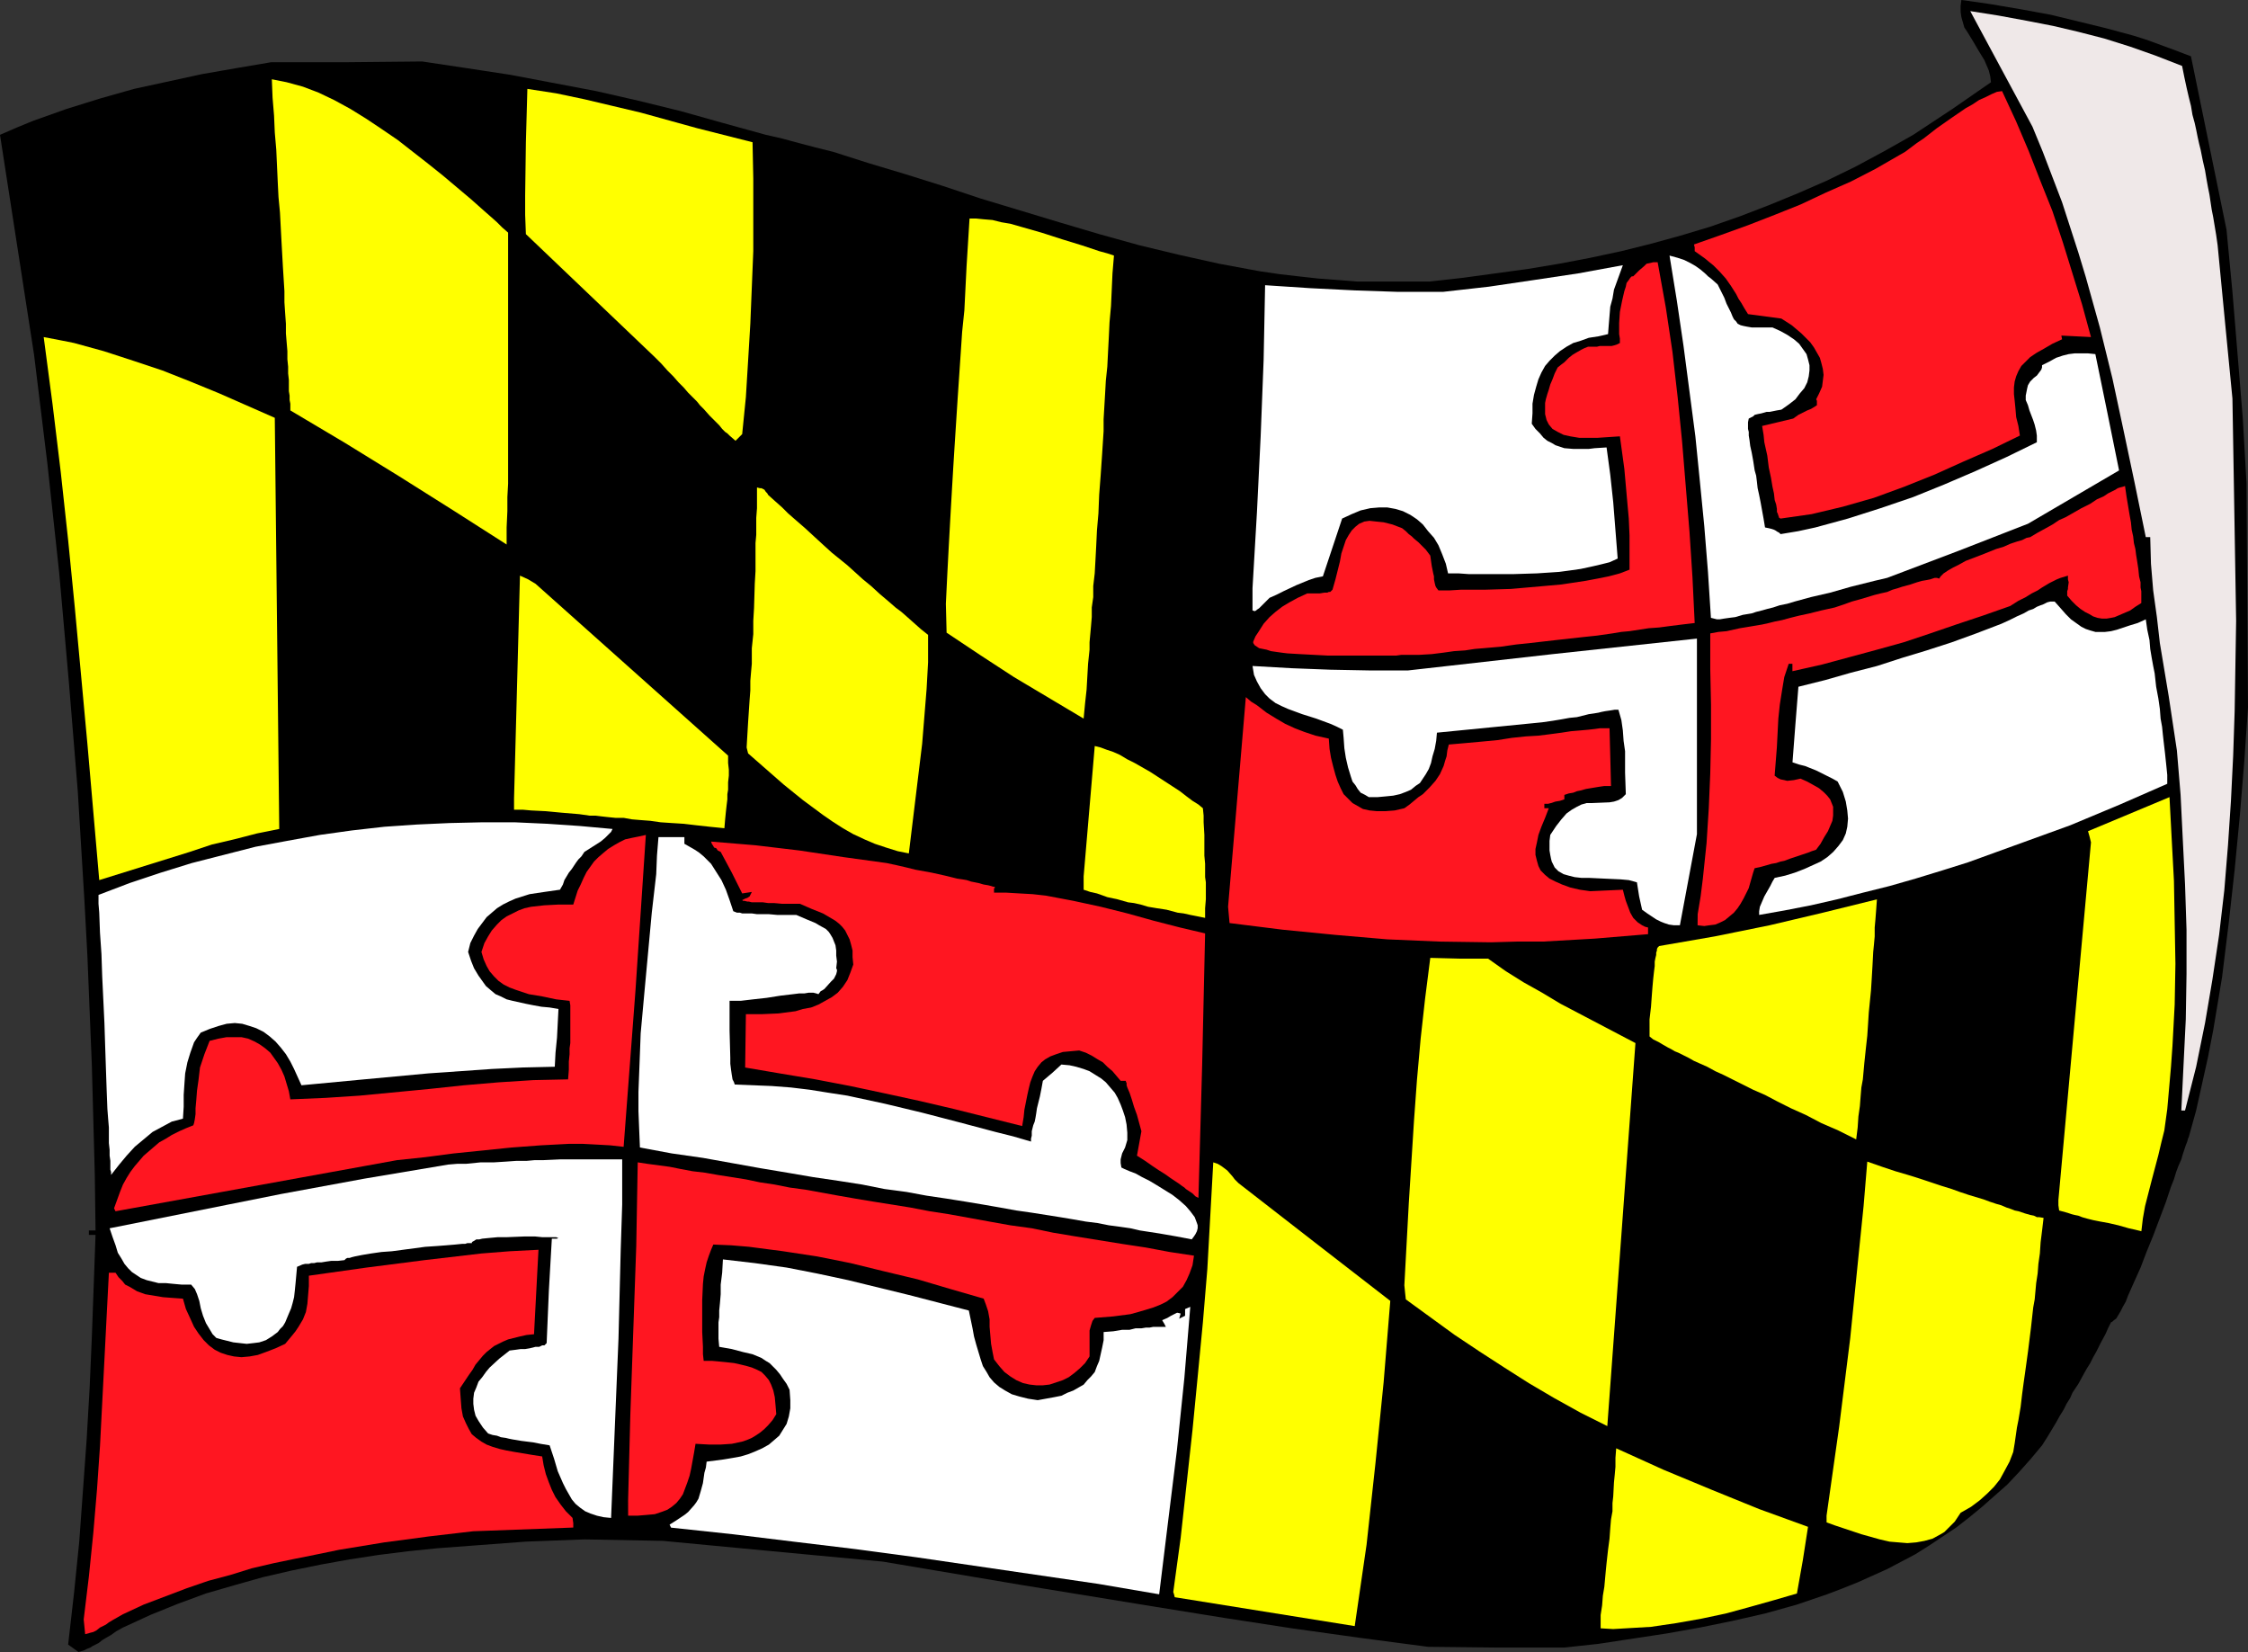
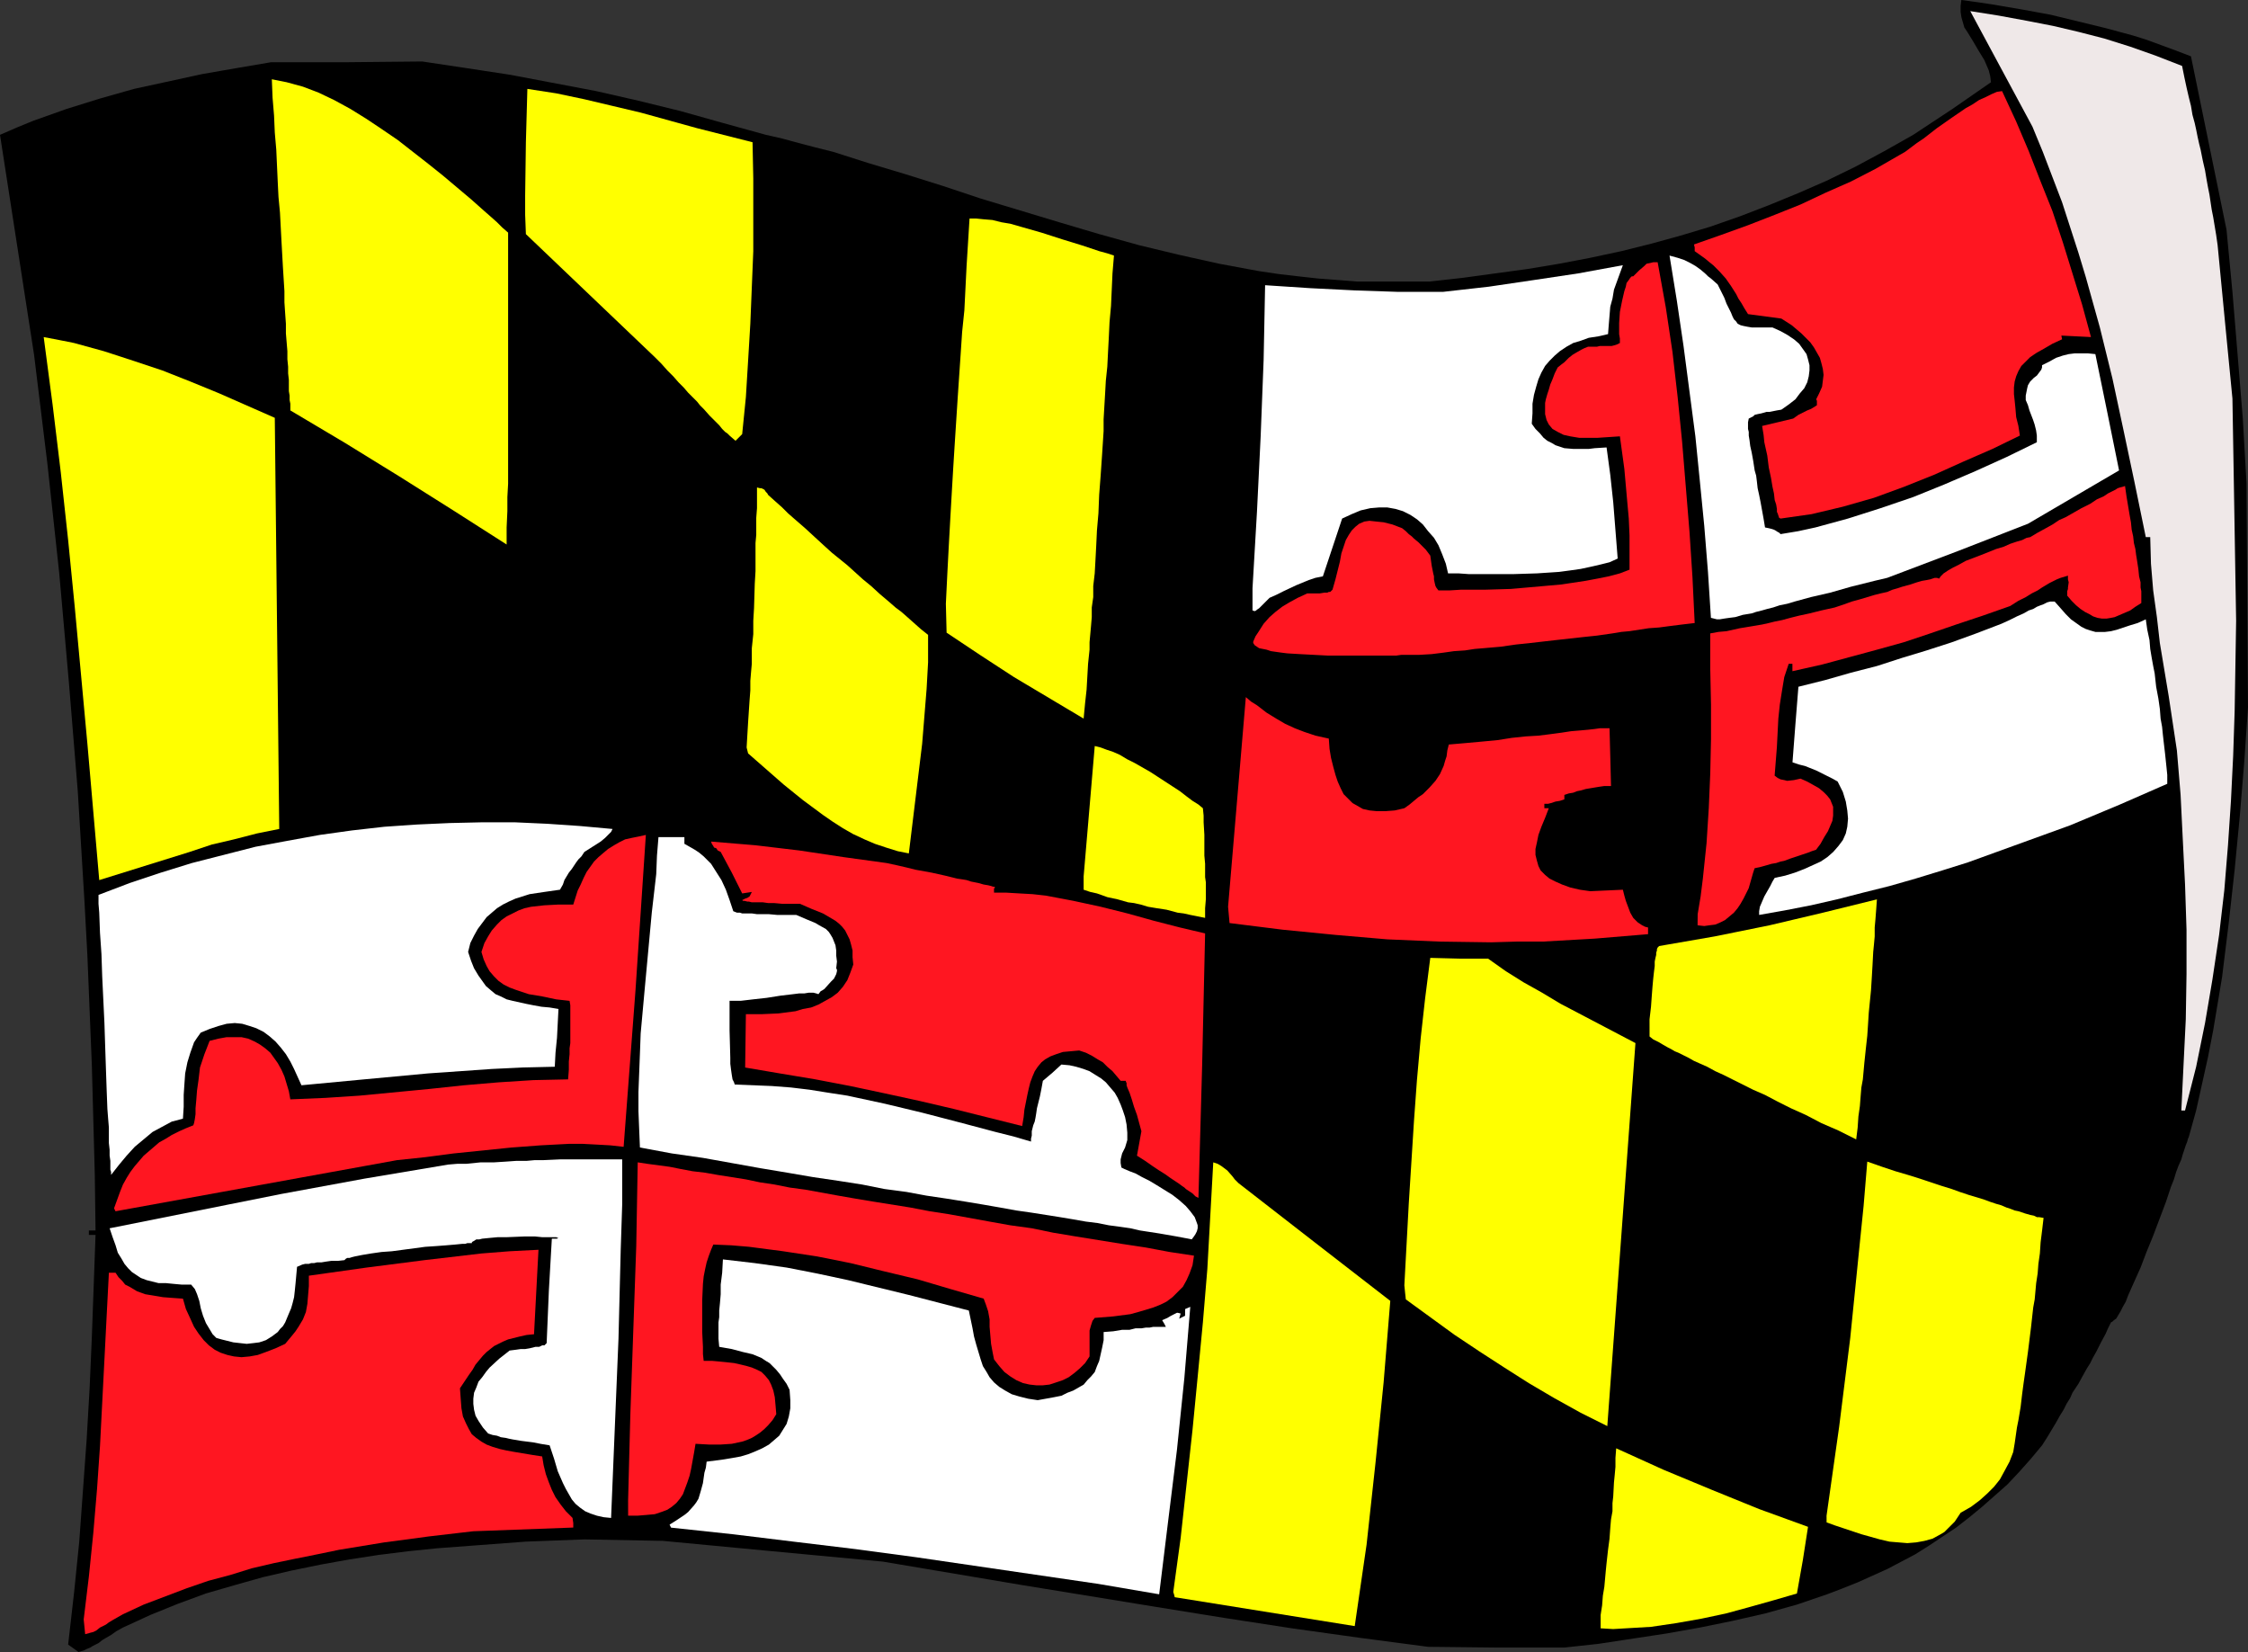
<svg xmlns="http://www.w3.org/2000/svg" xmlns:ns1="http://sodipodi.sourceforge.net/DTD/sodipodi-0.dtd" xmlns:ns2="http://www.inkscape.org/namespaces/inkscape" version="1.0" width="129.766mm" height="95.354mm" id="svg31" ns1:docname="Maryland 1.wmf">
  <rect width="100%" height="100%" fill="#333333" stroke="none" />
  <ns1:namedview id="namedview31" pagecolor="#ffffff" bordercolor="#000000" borderopacity="0.25" ns2:showpageshadow="2" ns2:pageopacity="0.0" ns2:pagecheckerboard="0" ns2:deskcolor="#d1d1d1" ns2:document-units="mm" />
  <defs id="defs1">
    <pattern id="WMFhbasepattern" patternUnits="userSpaceOnUse" width="6" height="6" x="0" y="0" />
  </defs>
  <path style="fill:#000000;fill-opacity:1;fill-rule:evenodd;stroke:none" d="m 0,29.413 3.717,-1.616 3.555,-1.454 7.272,-2.586 7.272,-2.263 7.434,-2.101 7.434,-1.616 7.434,-1.616 7.434,-1.293 7.595,-1.293 h 16.483 l 16.483,-0.162 9.696,1.454 9.534,1.454 9.373,1.778 9.373,1.778 9.211,2.101 9.211,2.263 9.211,2.586 9.373,2.586 3.555,0.808 3.555,0.97 3.717,0.97 3.878,0.97 7.595,2.424 8.08,2.424 8.242,2.586 8.242,2.747 8.565,2.586 8.565,2.586 8.726,2.586 8.726,2.424 8.726,2.101 8.726,1.939 8.726,1.616 4.363,0.646 4.202,0.485 4.363,0.485 4.202,0.323 4.202,0.323 h 4.202 5.818 5.818 l 7.272,-0.808 7.11,-0.97 7.11,-0.97 6.787,-1.131 6.787,-1.293 6.787,-1.454 6.464,-1.616 6.464,-1.778 6.464,-1.939 6.464,-2.263 6.302,-2.424 6.302,-2.586 6.302,-2.747 6.302,-3.071 6.302,-3.394 6.302,-3.555 8.565,-5.656 8.403,-5.818 -0.162,-1.293 -0.323,-1.293 -0.485,-1.131 -0.485,-1.131 -1.293,-2.101 -1.131,-1.939 -1.293,-2.101 -0.646,-0.97 -0.323,-1.131 -0.323,-1.131 -0.162,-1.131 V 1.293 L 427.916,0 l 3.555,0.485 3.232,0.485 6.626,1.131 6.141,1.131 5.979,1.455 5.979,1.455 5.979,1.616 3.07,0.97 3.07,1.131 3.07,1.131 3.394,1.293 3.878,18.909 3.878,18.909 1.293,13.575 1.131,13.737 1.131,13.899 0.808,14.06 0.323,48.968 -0.808,11.798 -0.97,11.798 -1.131,11.798 -1.293,11.636 -1.454,11.798 -0.97,5.818 -0.97,5.818 -1.131,5.818 -1.293,5.818 -1.293,5.818 -1.616,5.818 -0.162,0.323 -0.162,0.646 -0.323,0.808 -0.323,0.97 -0.323,0.97 -0.323,1.131 -0.646,1.454 -0.485,1.293 -0.485,1.616 -0.646,1.616 -1.131,3.394 -2.747,7.272 -1.454,3.555 -1.293,3.394 -1.454,3.232 -0.646,1.454 -0.646,1.454 -0.485,1.293 -0.646,1.131 -0.485,0.97 -0.485,0.808 -0.485,0.808 -0.485,0.323 -0.323,0.323 -0.323,0.162 -0.646,1.293 -0.485,1.131 -1.131,2.101 -0.97,1.939 -0.646,1.131 -0.646,1.293 -0.808,1.293 -0.808,1.454 -0.97,1.778 -1.293,1.939 -0.485,1.131 -0.808,1.293 -0.646,1.293 -0.808,1.293 -0.808,1.454 -0.97,1.616 -0.97,1.616 -1.131,1.778 -2.424,2.909 -2.586,2.909 -2.586,2.747 -2.747,2.424 -2.747,2.424 -2.747,2.263 -2.909,2.263 -2.909,1.939 -2.909,1.939 -3.07,1.939 -3.07,1.616 -3.07,1.616 -6.464,2.909 -3.232,1.293 -3.394,1.293 -6.626,2.263 -6.949,1.939 -7.11,1.616 -7.11,1.454 -7.272,1.293 -7.434,1.131 -7.434,1.131 -7.434,0.808 h -14.867 l -14.867,-0.162 -14.706,-1.939 -15.029,-2.101 -14.706,-2.263 -15.029,-2.424 -29.734,-4.848 -29.734,-5.01 -24.078,-2.263 -23.917,-2.263 -17.13,-0.323 -12.766,0.485 -12.928,0.97 -6.464,0.485 -6.302,0.646 -6.464,0.808 -6.302,0.97 -6.302,1.131 -6.302,1.293 -6.302,1.454 -6.302,1.778 -6.141,1.778 -6.141,2.263 -5.979,2.424 -5.979,2.747 -1.454,0.808 -1.131,0.808 -1.131,0.646 -0.808,0.485 -0.808,0.646 -0.646,0.323 -0.646,0.323 -0.485,0.323 -0.808,0.323 -0.646,0.323 -1.131,0.323 -2.262,-1.616 1.293,-11.313 1.131,-11.151 0.808,-11.151 0.808,-11.151 0.646,-11.151 0.485,-11.151 0.808,-22.302 h -1.454 v -0.97 h 1.454 l -0.162,-12.121 -0.323,-11.959 -0.323,-11.959 -0.485,-11.959 -0.485,-11.959 L 18.422,196.519 16.968,172.601 15.029,148.844 12.928,125.087 10.342,101.169 7.434,77.412 Z" id="path1" />
  <path style="fill:#ffff00;fill-opacity:1;fill-rule:evenodd;stroke:none" d="m 9.534,73.533 3.394,0.646 3.232,0.646 6.464,1.778 6.464,2.101 6.302,2.101 6.141,2.424 6.302,2.586 12.12,5.333 0.97,89.694 -4.848,0.97 -5.01,1.293 -4.848,1.131 -4.848,1.616 -9.858,3.071 -9.858,3.071 -2.586,-29.736 -2.747,-29.736 -1.454,-14.707 -1.616,-14.868 -1.778,-14.707 z" id="path2" />
  <path style="fill:#ff1621;fill-opacity:1;fill-rule:evenodd;stroke:none" d="m 18.261,353.282 1.131,-9.373 0.97,-9.535 0.808,-9.535 0.646,-9.373 0.97,-18.909 0.485,-9.535 0.485,-9.373 h 1.454 l 0.646,0.97 0.808,0.808 0.646,0.808 0.97,0.485 0.808,0.485 0.808,0.485 1.778,0.646 1.939,0.323 1.939,0.323 2.101,0.162 2.262,0.162 0.646,2.263 0.97,2.101 0.808,1.778 0.97,1.454 1.131,1.455 1.131,1.131 1.293,0.97 1.293,0.646 1.454,0.485 1.454,0.323 1.616,0.162 1.778,-0.162 1.778,-0.323 1.778,-0.646 2.101,-0.808 2.101,-0.97 0.808,-0.97 0.808,-0.97 0.646,-0.808 0.646,-0.97 0.97,-1.616 0.646,-1.616 0.323,-1.778 0.162,-1.939 0.162,-1.939 v -2.263 l 12.605,-1.778 12.605,-1.616 12.443,-1.454 6.141,-0.485 6.302,-0.323 -0.485,9.212 -0.485,9.212 -1.616,0.162 -1.454,0.323 -1.293,0.323 -1.293,0.323 -1.131,0.485 -0.97,0.485 -0.97,0.485 -0.808,0.646 -0.808,0.646 -0.808,0.808 -0.808,0.97 -0.808,0.97 -0.646,1.131 -0.808,1.131 -0.97,1.454 -0.97,1.454 0.162,2.263 0.162,2.101 0.323,1.778 0.646,1.454 0.646,1.293 0.646,1.131 0.97,0.808 1.131,0.808 1.131,0.646 1.293,0.485 1.616,0.485 1.454,0.323 1.778,0.323 1.939,0.323 1.939,0.323 2.101,0.323 0.323,1.939 0.485,1.939 0.646,1.778 0.646,1.616 0.808,1.616 1.131,1.616 1.131,1.454 1.454,1.454 0.162,1.131 v 0.97 l -21.816,0.808 -9.696,1.131 -9.696,1.293 -9.858,1.616 -4.686,0.97 -4.848,0.97 -4.686,0.97 -4.848,1.131 -4.686,1.454 -4.848,1.293 -4.686,1.616 -4.686,1.778 -4.686,1.778 -4.525,2.101 -1.131,0.646 -1.131,0.646 -0.808,0.485 -0.646,0.485 -0.646,0.323 -0.646,0.323 -0.808,0.646 -0.646,0.323 -0.646,0.162 -1.131,0.323 z" id="path3" />
  <path style="fill:#ffffff;fill-opacity:1;fill-rule:evenodd;stroke:none" d="m 21.493,195.226 6.787,-2.586 6.787,-2.263 6.787,-2.101 6.949,-1.778 6.949,-1.778 6.949,-1.293 7.11,-1.293 6.949,-0.97 7.11,-0.808 7.11,-0.485 7.11,-0.323 7.11,-0.162 h 7.11 l 7.11,0.323 7.11,0.485 7.11,0.646 -0.323,0.646 -0.646,0.646 -0.646,0.646 -0.97,0.808 -1.778,1.131 -1.778,1.131 -0.646,0.97 -0.646,0.646 -0.485,0.646 -0.323,0.485 -0.646,0.97 -0.646,0.808 -0.97,1.616 -0.323,0.97 -0.646,1.131 -3.394,0.485 -3.232,0.485 -3.07,0.97 -1.454,0.646 -1.293,0.646 -1.293,0.808 -1.131,0.97 -1.131,0.97 -0.97,1.293 -0.97,1.293 -0.808,1.454 -0.808,1.616 -0.485,1.939 0.646,1.939 0.646,1.616 0.97,1.616 0.808,1.131 0.808,1.131 1.131,0.97 0.97,0.808 1.131,0.485 1.293,0.646 1.293,0.323 1.454,0.323 1.454,0.323 1.616,0.323 1.778,0.323 1.778,0.162 1.939,0.323 -0.323,6.303 -0.323,3.232 -0.162,3.071 -6.949,0.162 -6.787,0.323 -6.949,0.485 -6.949,0.485 -13.898,1.293 -13.736,1.293 -0.808,-1.778 -0.808,-1.778 -0.808,-1.616 -0.97,-1.616 -1.131,-1.454 -1.131,-1.293 -1.293,-1.131 -1.293,-0.97 -1.616,-0.808 -1.454,-0.485 -1.616,-0.485 -1.616,-0.162 -1.778,0.162 -1.778,0.485 -1.939,0.646 -1.939,0.808 -0.808,1.131 -0.646,0.97 -0.808,2.263 -0.646,2.101 -0.485,2.424 -0.162,2.263 -0.162,2.424 v 2.586 l -0.162,2.586 -1.131,0.323 -1.293,0.323 -2.101,1.131 -2.101,1.131 -1.939,1.616 -1.939,1.616 -1.778,1.939 -1.616,1.939 -1.778,2.263 v -0.162 -0.485 l -0.162,-0.485 v -0.808 -1.131 l -0.162,-1.131 v -1.293 l -0.162,-1.454 v -1.616 -1.778 l -0.162,-1.939 -0.162,-2.101 -0.162,-4.202 -0.162,-4.687 -0.162,-4.848 -0.162,-5.01 -0.485,-10.182 -0.162,-4.848 -0.323,-4.687 -0.162,-4.364 -0.162,-1.939 z" id="path4" />
  <path style="fill:#ffffff;fill-opacity:1;fill-rule:evenodd;stroke:none" d="m 23.917,267.951 18.584,-3.717 18.584,-3.717 18.422,-3.394 18.261,-3.071 1.939,-0.162 h 1.939 l 1.616,-0.162 1.616,-0.162 h 2.909 l 2.586,-0.162 2.262,-0.162 h 2.262 l 1.778,-0.162 h 1.939 l 3.555,-0.162 h 8.08 2.586 2.909 v 9.858 l -0.323,9.858 -0.485,19.393 -0.808,19.555 -0.808,19.555 -1.616,-0.162 -1.454,-0.323 -1.454,-0.485 -1.131,-0.485 -1.131,-0.808 -0.97,-0.808 -0.808,-0.97 -0.646,-1.131 -0.646,-1.131 -0.646,-1.293 -1.131,-2.586 -0.808,-2.747 -0.97,-2.909 -1.939,-0.323 -1.616,-0.323 -1.293,-0.162 -1.293,-0.162 -0.97,-0.162 -0.97,-0.162 -0.808,-0.162 -0.646,-0.162 -1.131,-0.162 -0.808,-0.323 -0.97,-0.162 -0.97,-0.323 -1.131,-1.293 -0.97,-1.454 -0.646,-1.131 -0.323,-1.293 -0.162,-1.293 v -1.131 l 0.162,-1.293 0.485,-1.131 0.485,-1.293 0.808,-0.97 0.808,-1.131 0.808,-0.97 2.101,-1.939 2.262,-1.778 1.293,-0.162 1.131,-0.162 h 0.97 l 0.97,-0.162 0.646,-0.162 0.646,-0.162 h 0.808 l 0.646,-0.323 h 0.485 l 0.485,-0.485 0.485,-11.474 0.646,-11.313 h 1.131 l 0.323,-0.162 v 0 0 h -0.162 l -0.323,-0.162 h -0.323 -0.485 -0.646 -1.616 l -1.616,-0.162 h -2.101 l -4.04,0.162 h -1.939 l -1.778,0.162 -1.616,0.162 -0.646,0.162 h -0.646 l -0.485,0.323 -0.323,0.162 -0.162,0.162 v 0.162 h -0.97 l -0.485,0.162 h -0.646 l -1.616,0.162 -1.939,0.162 -2.101,0.162 -2.424,0.162 -4.848,0.646 -2.424,0.323 -2.262,0.162 -2.262,0.323 -1.939,0.323 -1.616,0.323 -0.646,0.162 -0.485,0.162 h -0.485 l -0.323,0.162 -0.162,0.162 -0.162,0.162 -1.454,0.162 h -1.454 l -1.131,0.162 -0.97,0.162 h -0.97 l -0.646,0.162 h -0.646 l -0.485,0.162 h -0.808 l -0.646,0.162 -1.131,0.485 -0.162,1.778 -0.162,1.778 -0.162,1.616 -0.162,1.454 -0.323,1.293 -0.323,1.131 -0.485,1.131 -0.808,1.939 -0.485,0.808 -0.646,0.646 -0.485,0.646 -1.293,0.97 -1.293,0.808 -1.454,0.485 -1.293,0.162 -1.454,0.162 -1.454,-0.162 -1.454,-0.162 -1.293,-0.323 -1.293,-0.323 -1.131,-0.323 -0.808,-0.808 -0.485,-0.808 -0.97,-1.616 -0.646,-1.616 -0.485,-1.616 -0.323,-1.616 -0.485,-1.454 -0.485,-1.131 -0.808,-0.97 h -2.101 l -1.778,-0.162 -1.616,-0.162 h -1.616 l -1.293,-0.323 -1.293,-0.323 -1.293,-0.485 -0.97,-0.646 -0.97,-0.646 -0.808,-0.808 -0.808,-0.97 -0.646,-1.131 -0.808,-1.293 -0.485,-1.616 -0.646,-1.778 z" id="path5" />
  <path style="fill:#ff1621;fill-opacity:1;fill-rule:evenodd;stroke:none" d="m 24.886,263.588 0.646,-1.778 0.646,-1.778 0.646,-1.616 0.808,-1.454 0.808,-1.293 0.97,-1.293 0.97,-1.131 0.97,-1.131 1.131,-0.97 1.131,-0.97 1.131,-0.97 1.454,-0.808 1.293,-0.808 1.616,-0.808 1.454,-0.646 1.616,-0.646 0.162,-0.485 0.162,-0.808 0.162,-1.131 v -1.293 l 0.162,-1.778 0.162,-2.101 0.323,-2.263 0.323,-2.747 0.97,-2.909 1.131,-2.909 1.939,-0.485 1.778,-0.323 h 1.616 1.616 l 1.454,0.323 1.454,0.646 1.131,0.646 1.131,0.808 1.131,0.97 0.808,1.131 0.808,1.131 0.808,1.454 0.646,1.454 0.485,1.616 0.485,1.616 0.323,1.778 7.595,-0.323 7.434,-0.485 15.19,-1.454 7.595,-0.808 7.595,-0.646 7.595,-0.485 7.595,-0.162 0.162,-2.101 v -1.778 l 0.162,-1.616 v -1.293 l 0.162,-1.131 v -1.131 -4.687 -1.454 -0.97 l -0.162,-0.97 -2.909,-0.323 -3.07,-0.646 -2.909,-0.485 -1.454,-0.485 -1.454,-0.485 -1.293,-0.485 -1.293,-0.646 -1.131,-0.808 -0.97,-0.97 -0.97,-1.131 -0.646,-1.131 -0.646,-1.454 -0.485,-1.616 0.646,-1.939 0.808,-1.454 0.808,-1.293 1.131,-1.293 0.97,-0.97 1.131,-0.808 1.293,-0.646 1.293,-0.646 1.293,-0.485 1.454,-0.323 1.454,-0.162 1.454,-0.162 3.07,-0.162 h 3.232 l 0.97,-3.071 0.646,-1.293 0.646,-1.454 0.646,-1.293 0.808,-1.131 0.808,-1.131 0.97,-0.97 1.131,-0.97 0.97,-0.808 1.293,-0.808 1.131,-0.646 1.293,-0.646 1.454,-0.323 1.616,-0.323 1.454,-0.323 -2.262,33.938 -2.586,34.1 -2.909,-0.323 -2.909,-0.162 -3.07,-0.162 h -3.07 l -6.141,0.323 -6.464,0.485 -6.302,0.646 -6.302,0.646 -6.141,0.808 -6.141,0.646 -61.408,11.151 -0.162,-0.323 z" id="path6" />
  <path style="fill:#ffff00;fill-opacity:1;fill-rule:evenodd;stroke:none" d="m 59.307,17.292 1.616,0.323 1.616,0.323 3.555,0.97 3.394,1.293 3.394,1.616 3.555,1.939 3.394,2.101 3.394,2.263 3.555,2.424 6.626,5.172 3.232,2.586 3.07,2.586 3.07,2.586 2.909,2.586 1.293,1.131 1.454,1.293 1.131,1.131 1.293,1.131 v 43.15 3.071 2.909 5.656 l -0.162,2.909 v 3.071 l -0.162,3.555 v 1.778 1.939 L 98.899,111.35 87.102,103.916 75.306,96.643 63.347,89.533 V 89.209 88.725 88.078 l -0.162,-0.808 v -0.97 l -0.162,-0.97 v -1.131 -1.293 l -0.162,-1.454 v -1.454 l -0.162,-1.616 v -1.778 l -0.162,-1.939 -0.162,-1.939 v -2.101 l -0.162,-2.263 -0.162,-2.424 v -2.424 l -0.162,-2.586 -0.162,-2.586 -0.162,-2.909 -0.162,-2.909 -0.162,-3.071 -0.162,-3.071 -0.323,-3.394 -0.162,-3.232 -0.162,-3.555 -0.162,-3.555 -0.323,-3.717 -0.162,-3.717 -0.323,-3.879 z" id="path7" />
-   <path style="fill:#ffff00;fill-opacity:1;fill-rule:evenodd;stroke:none" d="m 112.15,174.217 0.646,-24.242 0.646,-24.403 1.778,0.808 1.616,0.97 21.008,18.747 21.008,18.747 v 0.808 0.808 l 0.162,1.454 v 1.293 l -0.162,1.454 v 0.808 0.808 l -0.162,0.97 v 1.131 l -0.162,1.293 -0.162,1.454 -0.162,1.616 -0.162,1.939 -3.232,-0.323 -2.909,-0.323 -2.747,-0.323 -2.586,-0.162 -2.424,-0.162 -2.262,-0.323 -2.101,-0.162 -1.939,-0.162 -1.778,-0.323 h -1.778 l -1.616,-0.162 -1.454,-0.162 -1.293,-0.162 h -1.293 l -2.262,-0.323 -1.939,-0.162 -1.939,-0.162 -3.394,-0.323 -3.232,-0.162 -1.778,-0.162 h -1.939 z" id="path8" />
  <path style="fill:#ffff00;fill-opacity:1;fill-rule:evenodd;stroke:none" d="m 114.574,42.665 0.162,-11.636 0.323,-11.636 6.302,0.97 6.141,1.293 6.141,1.454 6.141,1.455 12.282,3.394 12.12,3.071 0.162,7.919 v 7.919 7.919 l -0.323,7.919 -0.323,7.919 -0.485,8.081 -0.485,7.919 -0.808,8.081 -0.646,0.646 -0.808,0.808 -1.293,-1.131 -0.485,-0.485 -0.485,-0.323 -0.646,-0.646 -0.646,-0.808 -0.97,-0.97 -1.131,-1.131 -1.293,-1.454 -0.808,-0.808 -0.646,-0.808 -0.97,-0.97 -0.97,-0.97 -0.97,-1.131 -1.131,-1.131 -1.131,-1.293 -1.293,-1.293 -1.293,-1.455 -1.454,-1.454 -28.118,-26.827 -0.162,-4.202 z" id="path9" />
  <path style="fill:#ff1621;fill-opacity:1;fill-rule:evenodd;stroke:none" d="m 137.037,327.263 0.485,-18.585 0.323,-9.212 0.323,-9.212 0.646,-18.424 0.323,-18.262 2.101,0.323 2.424,0.323 2.424,0.323 2.424,0.485 2.586,0.485 2.747,0.323 2.747,0.485 3.07,0.485 3.07,0.485 3.07,0.646 3.232,0.485 3.232,0.646 3.555,0.485 3.555,0.646 3.555,0.646 3.717,0.646 3.878,0.646 4.04,0.646 4.04,0.646 4.202,0.808 4.202,0.646 8.888,1.616 4.525,0.808 4.686,0.646 4.686,0.97 4.848,0.808 5.01,0.808 5.01,0.808 5.333,0.808 5.171,0.97 5.333,0.808 -0.323,2.101 -0.646,1.778 -0.646,1.454 -0.808,1.454 -1.131,1.131 -1.131,1.131 -1.293,0.97 -1.293,0.646 -1.616,0.646 -1.616,0.485 -1.616,0.485 -1.778,0.485 -3.717,0.485 -4.04,0.323 -0.485,0.646 -0.323,0.97 -0.323,1.131 v 1.131 4.525 l -0.97,1.454 -1.131,1.131 -1.131,0.97 -1.293,0.97 -1.293,0.646 -1.454,0.485 -1.454,0.485 -1.454,0.162 h -1.454 l -1.454,-0.162 -1.454,-0.323 -1.454,-0.646 -1.293,-0.808 -1.293,-0.97 -1.131,-1.293 -1.131,-1.455 -0.323,-1.616 -0.323,-1.778 -0.323,-3.717 v -1.616 l -0.323,-1.778 -0.485,-1.454 -0.485,-1.293 -7.272,-2.101 -7.11,-2.101 -7.434,-1.778 -7.272,-1.778 -7.272,-1.454 -7.434,-1.131 -7.434,-0.97 -3.878,-0.323 -3.878,-0.162 -0.485,1.131 -0.485,1.293 -0.485,1.454 -0.323,1.454 -0.323,1.616 -0.162,1.616 -0.162,3.555 v 3.394 3.555 l 0.162,3.232 v 1.616 l 0.162,1.454 h 1.778 l 1.778,0.162 1.616,0.162 1.454,0.162 1.454,0.323 1.293,0.323 1.131,0.323 1.131,0.485 0.97,0.485 0.808,0.808 0.808,0.97 0.485,0.97 0.485,1.293 0.323,1.454 0.162,1.778 0.162,1.939 -0.808,1.293 -0.97,1.131 -0.808,0.808 -0.97,0.808 -0.97,0.646 -0.808,0.485 -1.131,0.485 -0.97,0.323 -2.262,0.485 -2.424,0.162 h -2.586 l -2.909,-0.162 -0.323,1.939 -0.323,1.778 -0.323,1.778 -0.323,1.454 -0.485,1.454 -0.485,1.293 -0.485,1.293 -0.646,0.97 -0.808,0.97 -0.97,0.808 -0.97,0.646 -1.293,0.485 -1.454,0.485 -1.778,0.162 -1.939,0.162 h -2.101 z" id="path10" />
  <path style="fill:#ffffff;fill-opacity:1;fill-rule:evenodd;stroke:none" d="m 143.662,182.621 h 5.656 v 1.454 l 1.131,0.646 1.131,0.646 0.97,0.646 0.97,0.808 1.616,1.616 1.131,1.778 1.131,1.778 0.97,2.101 0.808,2.263 0.808,2.424 0.808,0.323 h 0.646 l 0.485,0.162 h 0.485 0.808 0.808 l 1.131,0.162 h 1.131 1.454 l 1.778,0.162 h 1.939 2.262 l 1.131,0.485 1.131,0.485 1.939,0.808 0.808,0.485 1.454,0.808 0.646,0.646 0.323,0.485 0.485,0.808 0.323,0.808 0.323,0.808 0.162,1.131 v 1.131 l 0.162,1.293 -0.162,1.454 0.162,0.323 v 0.323 l -0.162,0.646 -0.485,0.97 -0.646,0.646 -1.454,1.616 -0.485,0.323 -0.323,0.162 -0.485,0.646 -0.485,-0.162 -0.646,-0.162 h -0.97 l -0.97,0.162 h -1.131 l -1.293,0.162 -2.747,0.323 -3.07,0.485 -2.909,0.323 -2.747,0.323 h -1.293 -1.131 v 2.586 1.131 2.747 l 0.162,5.98 v 1.293 l 0.162,1.293 0.162,1.131 0.162,0.97 0.323,0.646 0.162,0.485 4.04,0.162 4.04,0.162 4.202,0.323 4.04,0.485 4.04,0.646 4.202,0.646 8.242,1.778 8.08,1.939 8.08,2.101 7.918,2.101 3.878,0.97 3.878,1.131 v -0.646 l 0.162,-0.646 v -0.97 l 0.162,-0.646 0.162,-0.646 0.323,-0.808 0.162,-0.808 0.162,-0.97 0.162,-1.131 0.323,-1.293 0.323,-1.293 0.323,-1.616 0.323,-1.778 2.101,-1.778 1.939,-1.778 1.778,0.162 1.454,0.323 1.616,0.485 1.293,0.485 1.293,0.808 1.293,0.808 0.97,0.808 0.97,1.131 0.97,1.131 0.646,1.131 0.646,1.454 0.485,1.293 0.485,1.454 0.323,1.616 0.162,1.778 v 1.616 l -0.485,1.616 -0.646,1.293 -0.162,0.646 -0.162,0.646 v 0.808 l 0.162,0.97 0.323,0.162 0.323,0.162 1.131,0.485 1.293,0.485 1.454,0.808 1.616,0.808 1.616,0.97 3.394,2.101 1.454,1.131 1.454,1.293 0.97,1.131 0.97,1.293 0.485,1.293 0.162,0.485 v 0.646 l -0.162,0.646 -0.323,0.646 -0.323,0.485 -0.485,0.646 -3.394,-0.646 -3.717,-0.646 -4.202,-0.646 -2.101,-0.485 -2.262,-0.323 -2.424,-0.323 -2.424,-0.485 -2.586,-0.323 -2.747,-0.485 -2.909,-0.485 -3.07,-0.485 -3.07,-0.485 -3.394,-0.485 -3.555,-0.646 -3.717,-0.646 -3.878,-0.646 -4.04,-0.646 -4.363,-0.646 -4.363,-0.808 -4.848,-0.646 -4.848,-0.97 -5.171,-0.808 -5.494,-0.808 -5.656,-0.97 -5.818,-0.97 -6.302,-1.131 -6.302,-1.131 -6.787,-0.97 -6.949,-1.293 -0.162,-3.879 -0.162,-4.04 v -4.202 l 0.162,-4.202 0.162,-4.202 0.162,-4.364 0.808,-8.889 0.808,-8.727 0.808,-8.727 0.97,-8.404 0.162,-4.04 z" id="path11" />
  <path style="fill:#ffffff;fill-opacity:1;fill-rule:evenodd;stroke:none" d="m 146.086,332.596 1.293,-0.808 0.97,-0.646 0.97,-0.646 0.808,-0.646 1.293,-1.454 0.485,-0.646 0.485,-0.808 0.485,-1.616 0.485,-1.778 0.323,-2.263 0.323,-1.131 0.162,-1.293 3.717,-0.485 1.939,-0.323 1.778,-0.323 1.616,-0.485 1.616,-0.646 1.454,-0.646 1.454,-0.808 1.131,-0.97 1.131,-0.97 0.808,-1.293 0.808,-1.293 0.485,-1.616 0.323,-1.778 v -1.778 l -0.162,-2.263 -0.646,-1.293 -0.808,-1.131 -0.646,-0.97 -0.808,-0.97 -0.808,-0.808 -0.646,-0.646 -0.808,-0.485 -0.97,-0.646 -1.939,-0.808 -2.101,-0.485 -2.424,-0.646 -2.747,-0.485 -0.162,-1.778 v -1.616 -0.97 -0.97 l 0.162,-1.131 v -1.454 l 0.162,-1.616 0.162,-1.939 v -2.101 l 0.323,-2.586 0.162,-2.909 6.949,0.808 6.949,0.97 6.626,1.293 6.787,1.454 6.626,1.616 6.626,1.616 13.09,3.394 0.808,3.879 0.323,1.778 0.485,1.778 0.485,1.616 0.485,1.616 0.485,1.455 0.808,1.293 0.646,1.131 0.97,1.131 1.131,0.97 1.293,0.808 1.454,0.808 1.616,0.485 1.939,0.485 2.101,0.323 1.778,-0.323 1.778,-0.323 1.616,-0.323 1.293,-0.646 1.293,-0.485 1.131,-0.646 1.131,-0.646 0.808,-0.97 0.808,-0.808 0.808,-0.97 0.485,-1.293 0.485,-1.131 0.323,-1.454 0.323,-1.454 0.323,-1.616 v -1.778 l 2.101,-0.162 1.939,-0.323 h 1.616 l 1.293,-0.323 h 1.293 l 0.97,-0.162 h 0.808 l 0.808,-0.162 h 0.485 1.131 1.131 l -0.323,-0.646 -0.485,-0.808 1.131,-0.485 0.808,-0.485 0.646,-0.323 0.323,-0.162 0.323,-0.162 h 0.162 l 0.646,0.162 -0.323,1.131 0.646,-0.323 0.646,-0.323 v -1.454 l 1.131,-0.485 -0.646,7.757 -0.646,7.757 -1.616,15.676 -1.939,15.676 -0.97,7.919 -0.97,7.919 -13.251,-2.263 -13.251,-1.939 -13.251,-1.939 -13.251,-1.939 -13.251,-1.778 -13.413,-1.616 -13.251,-1.616 -13.574,-1.454 -0.162,-0.323 z" id="path12" />
  <path style="fill:#ff1621;fill-opacity:1;fill-rule:evenodd;stroke:none" d="m 155.136,183.59 9.696,0.808 9.534,1.131 9.696,1.454 9.373,1.293 2.262,0.485 2.101,0.485 1.939,0.485 1.778,0.323 1.778,0.323 1.454,0.323 1.454,0.323 1.293,0.323 1.293,0.323 1.131,0.162 0.97,0.162 0.97,0.323 1.616,0.323 1.131,0.323 0.97,0.162 0.646,0.162 0.485,0.162 h 0.323 v 0.162 0.162 h -0.162 v 0.97 h 2.747 l 2.747,0.162 2.909,0.162 2.909,0.323 5.979,1.131 5.979,1.293 5.818,1.454 5.818,1.616 5.656,1.454 5.494,1.293 -0.646,28.767 -0.808,28.928 -0.646,-0.323 -0.646,-0.646 -0.485,-0.323 -0.485,-0.323 -0.485,-0.323 -0.323,-0.323 -0.485,-0.323 -0.646,-0.485 -0.97,-0.646 -0.97,-0.646 -1.131,-0.808 -1.293,-0.808 -1.454,-0.97 -1.616,-1.131 -1.778,-1.131 0.97,-5.333 -0.97,-3.555 -0.646,-1.778 -0.485,-1.616 -0.485,-1.454 -0.485,-1.131 -0.162,-0.485 v -0.485 l -0.162,-0.323 v -0.162 h -1.131 l -1.778,-2.101 -1.131,-0.97 -0.97,-0.97 -1.131,-0.646 -1.293,-0.808 -1.293,-0.646 -1.454,-0.485 -1.778,0.162 -1.778,0.162 -1.454,0.485 -1.293,0.485 -1.131,0.646 -0.808,0.646 -0.808,0.97 -0.646,0.97 -0.485,1.131 -0.485,1.293 -0.323,1.293 -0.323,1.454 -0.323,1.616 -0.323,1.616 -0.162,1.616 -0.323,1.939 -14.867,-3.717 -7.595,-1.778 -7.434,-1.616 -7.595,-1.616 -7.595,-1.454 -7.757,-1.293 -7.595,-1.293 0.162,-11.636 h 3.394 l 3.717,-0.162 3.717,-0.485 1.616,-0.485 1.778,-0.323 1.616,-0.646 1.454,-0.808 1.454,-0.808 1.293,-0.97 1.131,-1.293 0.97,-1.454 0.646,-1.616 0.646,-1.778 -0.162,-1.616 v -1.455 l -0.323,-1.293 -0.323,-1.131 -0.485,-0.97 -0.485,-0.97 -0.646,-0.808 -0.646,-0.646 -0.808,-0.646 -0.808,-0.485 -1.939,-1.131 -2.424,-0.97 -2.586,-1.131 h -2.101 -1.778 l -1.778,-0.162 h -1.293 l -1.131,-0.162 h -0.97 -0.808 -0.646 l -0.646,-0.162 h -0.323 l -0.646,-0.162 h -0.323 l -0.162,-0.162 0.646,-0.323 0.485,-0.162 0.485,-0.323 0.162,-0.323 0.323,-0.646 -2.101,0.323 -2.262,-4.525 -2.424,-4.525 -0.646,-0.323 -0.323,-0.485 -0.485,-0.162 -0.162,-0.323 -0.323,-0.485 z" id="path13" />
  <path style="fill:#ffff00;fill-opacity:1;fill-rule:evenodd;stroke:none" d="m 162.893,163.066 0.162,-2.747 0.162,-2.747 0.162,-2.424 0.162,-2.424 0.162,-2.101 v -2.101 l 0.162,-1.939 0.162,-1.778 v -3.394 l 0.323,-3.071 v -2.909 l 0.162,-2.747 0.162,-5.333 0.162,-2.747 v -2.909 -3.232 l 0.162,-1.778 v -1.778 -1.939 l 0.162,-2.101 v -2.263 -2.263 l 0.646,0.162 h 0.323 l 0.646,0.323 0.323,0.485 0.323,0.323 0.162,0.323 1.616,1.454 1.454,1.293 1.293,1.293 1.293,1.131 2.424,2.101 2.101,1.939 1.939,1.778 1.778,1.616 3.394,2.747 3.394,3.071 1.778,1.454 1.939,1.778 2.101,1.778 1.293,1.131 1.293,0.97 1.293,1.131 1.454,1.293 1.454,1.293 1.616,1.293 v 5.98 l -0.323,5.818 -0.485,5.98 -0.485,5.98 -1.454,11.959 -1.454,11.959 -2.424,-0.485 -2.586,-0.808 -2.424,-0.808 -2.262,-0.97 -2.424,-1.131 -2.262,-1.293 -2.262,-1.454 -2.101,-1.454 -4.363,-3.232 -4.202,-3.394 -3.878,-3.394 -3.878,-3.394 -0.162,-0.646 z" id="path14" />
  <path style="fill:#ffff00;fill-opacity:1;fill-rule:evenodd;stroke:none" d="m 206.363,131.713 0.323,-6.626 0.323,-6.141 0.323,-5.818 0.323,-5.656 0.323,-5.495 0.323,-5.172 0.323,-5.01 0.323,-5.01 0.646,-9.535 0.323,-4.848 0.485,-4.687 0.485,-9.697 0.323,-5.172 0.323,-5.172 h 1.454 l 1.616,0.162 1.939,0.162 1.939,0.485 1.939,0.323 2.262,0.646 4.525,1.293 4.525,1.455 4.202,1.293 1.939,0.646 1.939,0.646 1.778,0.485 1.454,0.485 -0.323,3.879 -0.162,3.555 -0.162,3.555 -0.323,3.555 -0.162,3.394 -0.162,3.071 -0.162,3.232 -0.323,3.071 -0.162,2.909 -0.162,2.747 -0.162,2.747 v 2.586 l -0.323,5.01 -0.323,4.687 -0.323,4.202 -0.162,4.04 -0.323,3.717 -0.162,3.394 -0.162,3.071 -0.162,2.909 -0.323,2.747 v 2.424 l -0.323,2.263 v 2.101 l -0.162,1.939 -0.162,1.778 -0.162,1.778 v 1.616 l -0.323,3.071 -0.323,5.656 -0.323,2.909 -0.323,3.394 -7.595,-4.525 -7.595,-4.525 -7.434,-4.848 -7.272,-4.848 z" id="path15" />
  <path style="fill:#ffff00;fill-opacity:1;fill-rule:evenodd;stroke:none" d="m 236.421,191.186 2.424,-28.444 1.293,0.323 1.293,0.485 1.454,0.485 1.454,0.646 1.616,0.97 1.616,0.808 3.394,1.939 3.232,2.101 3.232,2.101 1.454,1.131 1.293,0.97 1.293,0.808 0.97,0.808 0.162,1.616 v 1.454 l 0.162,2.747 v 2.424 2.101 l 0.162,1.778 v 1.454 1.454 l 0.162,1.131 v 3.717 l -0.162,1.939 v 0.97 1.131 l -1.616,-0.323 -1.616,-0.323 -1.454,-0.323 -1.293,-0.162 -2.424,-0.646 -2.101,-0.323 -1.939,-0.323 -1.616,-0.485 -1.454,-0.323 -1.293,-0.162 -2.262,-0.646 -2.262,-0.485 -2.262,-0.808 -1.454,-0.323 -1.454,-0.485 z" id="path16" />
  <path style="fill:#ffff00;fill-opacity:1;fill-rule:evenodd;stroke:none" d="m 255.974,347.302 1.616,-11.798 2.586,-23.595 1.131,-11.636 1.131,-11.798 0.97,-11.636 0.646,-11.636 0.646,-11.636 0.97,0.323 0.808,0.485 1.293,0.97 1.131,1.293 0.485,0.646 0.808,0.808 16.645,12.929 16.483,12.767 -1.454,17.777 -1.778,17.616 -0.97,8.889 -0.97,8.889 -1.293,8.889 -1.293,8.889 -39.269,-6.303 -0.162,-0.646 z" id="path17" />
  <path style="fill:#ff1621;fill-opacity:1;fill-rule:evenodd;stroke:none" d="m 267.933,197.812 3.878,-45.736 1.131,0.97 1.293,0.808 2.101,1.616 2.101,1.293 1.939,1.131 2.101,0.97 2.101,0.808 2.424,0.808 1.454,0.323 1.454,0.323 0.162,2.263 0.323,1.939 0.485,1.939 0.485,1.778 0.485,1.454 0.646,1.455 0.646,1.293 0.97,0.97 0.97,0.97 1.131,0.646 1.131,0.646 1.454,0.323 1.616,0.162 h 1.778 l 2.101,-0.162 2.101,-0.485 1.131,-0.808 0.97,-0.808 0.97,-0.808 0.97,-0.646 1.454,-1.454 1.293,-1.454 0.97,-1.454 0.808,-1.778 0.323,-1.131 0.323,-0.97 0.162,-1.293 0.323,-1.293 3.717,-0.323 3.555,-0.323 3.394,-0.323 3.07,-0.485 3.07,-0.323 2.747,-0.162 2.586,-0.323 2.424,-0.323 2.101,-0.323 1.939,-0.162 1.778,-0.162 1.454,-0.162 1.131,-0.162 h 0.97 1.131 l 0.162,6.141 0.162,6.464 h -1.454 l -1.131,0.162 -1.939,0.323 -0.97,0.162 -1.131,0.323 -0.808,0.162 -0.808,0.323 -0.97,0.162 -0.97,0.323 v 0.97 l -0.97,0.323 -0.97,0.162 -0.97,0.323 -0.646,0.162 h -0.808 v 0.97 h 0.97 l -0.808,2.101 -0.808,1.939 -0.646,1.778 -0.323,1.616 -0.323,1.454 v 1.293 l 0.323,1.293 0.323,1.131 0.485,0.97 0.97,0.97 0.97,0.808 1.293,0.646 1.454,0.646 1.778,0.646 2.101,0.485 2.262,0.323 7.11,-0.323 0.323,1.293 0.323,1.131 0.485,1.293 0.485,1.293 0.646,1.131 0.97,0.97 0.97,0.646 0.646,0.323 0.646,0.162 v 1.454 l -5.818,0.485 -5.818,0.485 -5.656,0.323 -5.656,0.323 h -5.656 l -5.656,0.162 -11.312,-0.162 -11.312,-0.485 -11.312,-0.97 -11.474,-1.131 -11.635,-1.454 z" id="path18" />
  <path style="fill:#ffffff;fill-opacity:1;fill-rule:evenodd;stroke:none" d="m 273.265,128.319 0.97,-16.646 0.808,-16.484 0.646,-16.646 0.162,-8.081 0.162,-8.242 9.858,0.646 9.696,0.485 9.534,0.323 h 9.696 l 10.019,-1.131 9.858,-1.455 9.696,-1.454 9.696,-1.778 -0.646,1.778 -0.646,1.778 -0.646,1.778 -0.323,1.939 -0.485,1.778 -0.162,1.939 -0.162,1.939 -0.162,2.101 -2.101,0.485 -2.101,0.323 -1.778,0.646 -1.616,0.485 -1.454,0.808 -1.454,0.97 -1.131,0.97 -1.131,1.131 -0.97,1.131 -0.808,1.454 -0.646,1.454 -0.485,1.616 -0.485,1.778 -0.323,1.939 v 2.101 l -0.162,2.263 0.808,1.131 0.97,0.97 0.808,0.97 0.808,0.646 0.97,0.485 0.808,0.485 0.97,0.323 0.97,0.323 1.939,0.162 h 2.262 1.131 l 1.293,-0.162 2.586,-0.162 0.808,5.98 0.646,5.98 0.485,6.141 0.485,6.141 -1.778,0.808 -1.939,0.485 -2.101,0.485 -2.262,0.485 -2.262,0.323 -2.424,0.323 -4.848,0.323 -5.171,0.162 h -5.01 -4.686 l -2.262,-0.162 h -2.262 l -0.485,-2.101 -0.808,-2.101 -0.808,-1.939 -0.97,-1.616 -1.293,-1.454 -1.131,-1.454 -1.293,-1.131 -1.454,-0.97 -1.616,-0.808 -1.616,-0.485 -1.778,-0.323 h -1.778 l -1.939,0.162 -2.101,0.485 -1.939,0.808 -2.101,0.97 -2.101,6.303 -2.101,6.303 -1.616,0.323 -1.454,0.485 -2.747,1.131 -2.747,1.293 -1.616,0.808 -1.454,0.646 -0.97,0.97 -0.808,0.808 -0.485,0.485 -0.485,0.323 -0.162,0.162 -0.323,0.162 -0.485,-0.162 z" id="path19" />
  <path style="fill:#ff1621;fill-opacity:1;fill-rule:evenodd;stroke:none" d="m 273.427,139.955 0.485,-1.131 0.646,-0.97 1.131,-1.778 1.293,-1.454 1.293,-1.131 1.454,-1.131 1.616,-0.97 1.778,-0.97 2.101,-0.97 h 2.747 l 0.97,-0.162 h 0.646 l 0.323,-0.162 h 0.323 l 0.485,-0.485 0.646,-2.263 0.485,-1.939 0.485,-1.939 0.323,-1.778 0.485,-1.454 0.485,-1.454 0.646,-1.131 0.646,-0.97 0.808,-0.808 0.808,-0.646 1.131,-0.485 1.131,-0.162 1.454,0.162 1.616,0.162 1.939,0.485 2.101,0.808 0.808,0.646 0.646,0.646 0.646,0.485 0.485,0.485 0.97,0.808 0.646,0.646 0.97,0.97 0.485,0.646 0.485,0.646 0.162,1.131 0.162,1.131 0.162,0.808 0.162,0.808 0.162,0.646 v 0.646 l 0.162,0.808 0.162,0.646 0.162,0.323 0.485,0.646 h 2.424 l 2.586,-0.162 h 5.333 l 5.494,-0.162 5.494,-0.485 5.494,-0.485 5.333,-0.808 2.586,-0.485 2.424,-0.485 2.424,-0.646 2.101,-0.808 v -3.717 -3.717 l -0.162,-3.717 -0.323,-3.555 -0.646,-7.272 -0.97,-7.111 -2.424,0.162 -2.424,0.162 h -2.262 -1.778 l -1.939,-0.323 -1.454,-0.323 -1.293,-0.646 -1.131,-0.646 -0.808,-0.97 -0.485,-0.97 -0.323,-1.293 v -1.616 -0.808 l 0.162,-0.808 0.323,-1.131 0.323,-0.97 0.323,-1.131 0.485,-1.131 0.485,-1.293 0.646,-1.293 0.808,-0.646 0.646,-0.485 0.97,-0.97 0.808,-0.646 0.808,-0.485 1.131,-0.646 0.646,-0.323 0.808,-0.323 h 1.939 l 0.646,-0.162 h 1.939 0.646 l 0.646,-0.162 0.485,-0.162 0.646,-0.323 v -0.97 l -0.162,-0.97 v -2.424 l 0.162,-2.424 0.485,-2.424 0.485,-2.101 0.323,-0.97 0.162,-0.808 0.485,-0.646 0.323,-0.485 0.323,-0.323 h 0.323 l 1.293,-1.293 1.131,-0.97 0.485,-0.485 0.808,-0.162 0.646,-0.162 h 0.97 l 1.778,9.858 1.454,9.697 1.131,9.858 0.97,9.697 0.808,9.858 0.808,9.858 0.646,9.858 0.485,10.02 -2.747,0.323 -2.586,0.323 -2.424,0.323 -2.262,0.162 -2.101,0.323 -2.101,0.323 -1.778,0.162 -1.939,0.323 -3.394,0.485 -3.07,0.323 -2.909,0.323 -2.909,0.323 -5.656,0.646 -3.07,0.323 -3.394,0.485 -3.717,0.323 -1.939,0.162 -2.101,0.323 -2.424,0.162 -2.262,0.323 -2.586,0.323 -2.747,0.162 h -1.939 -0.97 -0.97 l -1.131,0.162 h -2.586 -2.909 -9.373 l -3.07,-0.162 -3.07,-0.162 -2.747,-0.162 -1.293,-0.162 -1.131,-0.162 -1.131,-0.162 -0.97,-0.323 -0.808,-0.162 -0.808,-0.162 -0.485,-0.323 -0.485,-0.323 -0.323,-0.485 z" id="path20" />
-   <path style="fill:#ffffff;fill-opacity:1;fill-rule:evenodd;stroke:none" d="m 273.265,145.288 8.565,0.485 8.403,0.323 8.565,0.162 h 8.403 l 31.512,-3.555 31.512,-3.394 v 42.665 l -3.717,19.878 h -1.293 l -1.131,-0.162 -0.97,-0.323 -0.808,-0.323 -0.97,-0.485 -0.97,-0.646 -0.97,-0.646 -1.131,-0.808 -0.646,-2.909 -0.485,-3.071 -1.778,-0.485 -1.778,-0.162 -3.555,-0.162 -3.394,-0.162 h -1.616 l -1.454,-0.162 -1.293,-0.323 -1.131,-0.323 -1.131,-0.646 -0.808,-0.808 -0.323,-0.646 -0.323,-0.646 -0.162,-0.646 -0.162,-0.808 -0.162,-0.97 v -0.97 -1.131 l 0.162,-1.293 0.646,-0.97 0.646,-0.97 1.131,-1.454 1.131,-1.293 1.131,-0.808 1.131,-0.646 0.97,-0.485 1.131,-0.323 h 1.131 l 3.878,-0.162 0.97,-0.162 0.97,-0.323 0.808,-0.485 0.808,-0.808 -0.162,-4.687 v -4.687 l -0.323,-2.263 -0.162,-2.263 -0.323,-2.263 -0.646,-2.263 h -0.808 l -0.97,0.162 -1.131,0.162 -0.808,0.162 -0.646,0.162 -0.97,0.162 -1.131,0.162 -1.293,0.323 -1.293,0.323 -1.616,0.162 -1.778,0.323 -1.939,0.323 -2.262,0.323 -11.474,1.131 -11.474,1.131 -0.162,1.778 -0.323,1.778 -0.485,1.616 -0.323,1.454 -0.485,1.293 -0.646,1.131 -0.646,0.97 -0.646,0.97 -0.97,0.646 -0.97,0.808 -1.131,0.485 -1.293,0.485 -1.454,0.323 -1.616,0.162 -1.778,0.162 h -1.939 l -0.808,-0.485 -0.97,-0.485 -0.646,-0.808 -0.485,-0.808 -0.646,-0.808 -0.323,-0.97 -0.646,-2.101 -0.485,-2.101 -0.323,-2.101 -0.162,-2.263 -0.162,-1.778 -1.293,-0.646 -1.454,-0.646 -3.07,-1.131 -3.07,-0.97 -3.07,-1.131 -1.454,-0.646 -1.293,-0.646 -1.293,-0.97 -0.97,-0.97 -0.97,-1.293 -0.808,-1.454 -0.646,-1.454 z" id="path21" />
  <path style="fill:#ffff00;fill-opacity:1;fill-rule:evenodd;stroke:none" d="m 306.393,280.395 0.97,-17.939 1.131,-17.939 0.646,-8.889 0.808,-9.05 0.97,-8.727 1.131,-8.889 6.302,0.162 h 6.302 l 3.878,2.747 3.878,2.424 4.04,2.263 4.04,2.424 16.322,8.565 -3.07,41.857 -3.07,41.696 -5.818,-2.909 -5.818,-3.232 -5.494,-3.232 -5.333,-3.394 -5.494,-3.555 -5.333,-3.555 -5.333,-3.879 -5.333,-3.879 -0.162,-1.454 z" id="path22" />
  <path style="fill:#ffff00;fill-opacity:1;fill-rule:evenodd;stroke:none" d="m 349.217,352.312 0.323,-2.101 0.162,-2.101 0.323,-1.939 0.162,-1.778 0.162,-1.778 0.162,-1.616 0.162,-1.454 0.162,-1.454 0.323,-2.424 0.162,-2.263 0.162,-1.939 0.323,-1.778 v -1.778 l 0.162,-1.454 0.162,-3.071 0.162,-1.616 0.162,-1.778 v -1.939 l 0.162,-2.101 10.342,4.687 10.504,4.364 10.342,4.202 5.333,1.939 5.333,1.939 -1.131,7.272 -1.293,7.273 -5.01,1.454 -5.171,1.454 -5.333,1.454 -5.333,1.131 -5.494,0.97 -5.494,0.808 -2.747,0.162 -2.747,0.162 -2.747,0.162 -2.747,-0.162 z" id="path23" />
  <path style="fill:#ffff00;fill-opacity:1;fill-rule:evenodd;stroke:none" d="m 359.883,222.377 0.323,-2.747 0.162,-2.263 0.162,-2.101 0.162,-1.778 0.162,-1.454 0.162,-1.293 v -0.97 l 0.162,-0.808 0.162,-0.646 v -0.485 l 0.162,-0.485 v -0.323 l 0.162,-0.323 0.323,-0.323 12.12,-2.101 11.958,-2.424 11.635,-2.747 11.797,-2.909 -0.162,2.263 -0.162,2.101 -0.162,1.778 v 1.939 l -0.162,1.778 -0.162,1.616 -0.162,3.071 -0.162,2.747 -0.162,2.586 -0.485,4.848 -0.162,2.586 -0.162,2.424 -0.323,2.909 -0.323,3.071 -0.162,1.778 -0.162,1.778 -0.323,1.778 -0.162,1.939 -0.162,2.101 -0.323,2.263 -0.162,2.424 -0.323,2.586 -3.878,-1.939 -3.717,-1.616 -3.394,-1.778 -3.232,-1.454 -2.909,-1.454 -2.747,-1.454 -2.586,-1.131 -2.262,-1.131 -2.262,-1.131 -1.939,-0.97 -1.778,-0.808 -1.778,-0.97 -1.454,-0.646 -1.454,-0.646 -1.131,-0.646 -1.293,-0.646 -0.97,-0.485 -0.808,-0.323 -0.808,-0.485 -0.646,-0.323 -1.131,-0.646 -0.808,-0.485 -0.646,-0.323 -0.646,-0.323 -0.808,-0.646 v -1.939 z" id="path24" />
  <path style="fill:#ffffff;fill-opacity:1;fill-rule:evenodd;stroke:none" d="m 364.246,55.756 1.778,0.485 1.454,0.485 1.293,0.646 1.131,0.646 1.131,0.808 1.131,0.97 0.485,0.485 0.646,0.485 1.454,1.293 0.808,1.616 0.646,1.293 0.485,1.293 0.485,0.97 0.485,0.97 0.323,0.808 0.323,0.646 0.485,0.485 0.323,0.485 0.646,0.323 0.646,0.162 0.808,0.162 0.97,0.162 h 1.293 3.232 l 1.778,0.808 1.454,0.808 1.454,0.97 1.131,0.97 0.808,1.131 0.808,1.131 0.323,1.131 0.323,1.293 v 1.131 l -0.162,1.293 -0.323,1.293 -0.646,1.293 -0.97,1.131 -0.97,1.293 -1.454,1.131 -1.616,1.131 -0.97,0.162 -0.808,0.162 -0.808,0.162 h -0.646 l -1.131,0.323 -0.808,0.162 -0.646,0.162 -0.323,0.323 -0.97,0.485 -0.162,0.808 v 1.455 l 0.162,0.646 v 0.808 l 0.162,0.97 0.162,1.293 0.323,1.454 0.323,1.778 0.323,2.101 0.323,1.131 0.162,1.293 0.162,1.454 0.323,1.454 0.323,1.616 0.323,1.778 0.323,1.778 0.323,1.939 0.808,0.162 0.646,0.162 0.485,0.162 0.323,0.162 0.485,0.323 0.323,0.162 0.323,0.323 3.878,-0.646 3.717,-0.808 3.555,-0.97 3.555,-0.97 7.11,-2.263 7.11,-2.424 6.787,-2.747 6.787,-2.909 6.787,-3.071 6.626,-3.232 v -1.454 l -0.162,-1.131 -0.323,-1.293 -0.323,-0.97 -0.808,-2.101 -0.323,-1.131 -0.485,-1.131 v -0.97 l 0.162,-0.808 0.162,-0.808 0.162,-0.646 0.485,-0.808 0.808,-0.808 0.646,-0.485 0.485,-0.646 0.485,-0.646 0.162,-0.485 v -0.485 l 1.616,-0.808 1.454,-0.808 1.454,-0.485 1.293,-0.323 1.293,-0.162 h 1.454 1.454 l 1.616,0.162 2.586,12.606 2.586,12.767 -19.877,11.636 -15.352,5.98 -15.352,5.818 -2.747,0.646 -2.586,0.646 -2.586,0.646 -2.262,0.646 -2.262,0.646 -2.101,0.485 -2.101,0.485 -1.778,0.485 -1.778,0.485 -1.616,0.485 -1.616,0.323 -1.454,0.485 -1.293,0.323 -1.131,0.323 -1.293,0.323 -0.97,0.323 -1.939,0.323 -1.616,0.485 -1.293,0.162 -1.131,0.162 -0.97,0.162 h -0.646 l -0.646,-0.162 -0.646,-0.162 -0.646,-10.02 -0.808,-10.02 -0.97,-9.858 -0.97,-9.697 -1.293,-9.858 -1.293,-9.858 -1.454,-9.858 z" id="path25" />
  <path style="fill:#ff1621;fill-opacity:1;fill-rule:evenodd;stroke:none" d="m 370.387,199.428 0.646,-3.879 0.485,-3.879 0.808,-7.757 0.485,-7.596 0.323,-7.596 0.162,-7.434 v -7.596 l -0.162,-7.757 v -7.757 l 1.778,-0.323 1.778,-0.162 1.454,-0.323 1.454,-0.323 4.848,-0.808 1.454,-0.323 1.293,-0.323 1.616,-0.323 1.778,-0.485 1.939,-0.485 2.262,-0.485 2.586,-0.646 1.454,-0.323 1.454,-0.323 1.939,-0.646 1.778,-0.646 1.778,-0.485 1.616,-0.485 1.616,-0.485 1.293,-0.323 1.454,-0.323 1.131,-0.485 1.131,-0.323 0.97,-0.323 1.778,-0.485 1.454,-0.485 1.131,-0.323 0.97,-0.162 0.808,-0.162 0.485,-0.162 0.485,-0.162 h 0.485 l 0.485,0.162 0.323,-0.485 0.646,-0.646 0.97,-0.646 1.131,-0.646 1.293,-0.646 1.454,-0.808 3.394,-1.293 3.232,-1.293 1.616,-0.485 1.454,-0.646 1.454,-0.485 1.131,-0.323 0.97,-0.485 0.808,-0.162 1.616,-0.97 1.778,-0.97 1.454,-0.808 1.454,-0.97 1.454,-0.646 1.131,-0.646 1.131,-0.646 1.131,-0.646 1.939,-0.97 1.454,-0.97 1.454,-0.646 0.97,-0.646 0.97,-0.485 0.646,-0.323 0.485,-0.323 0.485,-0.162 0.646,-0.162 0.485,-0.162 0.323,2.263 0.323,1.939 0.323,1.939 0.323,1.778 0.162,1.616 0.323,1.454 0.162,1.454 0.323,1.293 0.162,1.293 0.162,0.97 0.323,2.101 0.162,1.616 0.323,1.293 v 1.131 l 0.162,0.808 v 0.646 1.293 0.646 l -1.293,0.808 -1.131,0.808 -1.131,0.485 -1.131,0.485 -1.131,0.485 -0.808,0.162 -0.97,0.162 h -0.97 l -0.97,-0.162 -0.97,-0.323 -0.808,-0.485 -0.97,-0.485 -0.97,-0.646 -0.97,-0.808 -0.97,-0.97 -0.97,-1.131 v -0.97 l 0.162,-0.485 v -0.323 l 0.162,-1.131 -0.162,-0.646 v -0.808 l -1.616,0.485 -0.808,0.323 -0.97,0.485 -0.646,0.323 -0.808,0.485 -0.808,0.485 -0.97,0.646 -1.293,0.646 -1.293,0.808 -1.616,0.808 -1.778,1.131 -5.979,2.101 -5.818,1.939 -5.656,1.939 -5.818,1.939 -5.818,1.616 -5.979,1.616 -5.979,1.616 -6.464,1.454 v -1.616 h -0.808 l -0.97,2.909 -0.485,2.909 -0.485,3.071 -0.323,3.071 -0.323,6.303 -0.485,6.141 0.646,0.485 0.646,0.323 0.808,0.162 0.646,0.162 1.454,-0.162 1.454,-0.323 1.454,0.646 1.454,0.808 1.131,0.646 0.97,0.808 0.808,0.808 0.646,0.808 0.323,0.808 0.323,0.808 v 0.97 0.97 l -0.162,1.131 -0.485,1.131 -0.485,1.131 -0.808,1.293 -0.808,1.454 -0.97,1.293 -0.97,0.323 -0.808,0.323 -1.454,0.485 -2.424,0.808 -1.293,0.485 -0.808,0.162 -0.97,0.323 -0.97,0.162 -1.131,0.323 -1.131,0.323 -1.454,0.323 -0.323,0.97 -0.323,1.131 -0.646,2.263 -1.131,2.263 -0.646,1.131 -0.646,0.97 -0.808,0.97 -0.97,0.808 -0.97,0.808 -0.97,0.485 -1.131,0.485 -1.293,0.162 -1.131,0.162 -1.454,-0.162 z" id="path26" />
  <path style="fill:#ff1621;fill-opacity:1;fill-rule:evenodd;stroke:none" d="m 369.579,53.332 5.979,-2.101 5.818,-2.101 5.818,-2.263 5.656,-2.263 5.494,-2.586 5.494,-2.424 5.333,-2.747 5.333,-3.071 1.131,-0.646 1.293,-0.97 1.293,-0.97 1.454,-0.97 2.909,-2.263 3.232,-2.263 3.07,-2.101 1.454,-0.808 1.454,-0.97 1.454,-0.646 1.293,-0.646 1.131,-0.485 1.131,-0.162 3.07,6.626 2.747,6.464 2.586,6.626 2.586,6.464 2.262,6.788 2.101,6.788 2.101,6.788 1.939,7.111 -6.464,-0.323 0.162,0.808 -2.101,0.97 -1.939,1.131 -1.454,0.808 -1.454,0.97 -0.97,0.97 -0.97,0.97 -0.646,1.131 -0.485,1.131 -0.323,1.131 -0.162,1.293 v 1.454 l 0.162,1.454 0.162,1.616 0.162,1.939 0.485,1.939 0.323,2.101 -5.979,2.909 -6.302,2.747 -6.464,2.909 -6.464,2.586 -6.626,2.424 -3.394,0.97 -3.394,0.97 -3.394,0.808 -3.394,0.808 -3.394,0.485 -3.394,0.485 -0.323,-0.162 -0.162,-0.485 -0.162,-0.485 -0.162,-0.323 v -0.646 l -0.162,-0.97 -0.323,-0.97 -0.162,-1.454 -0.323,-1.454 -0.323,-1.939 -0.485,-2.263 -0.162,-1.293 -0.162,-1.293 -0.323,-1.454 -0.323,-1.455 -0.162,-1.616 -0.323,-1.939 6.787,-1.616 1.131,-0.808 0.97,-0.485 0.97,-0.485 0.808,-0.323 0.808,-0.485 0.485,-0.323 V 88.078 87.755 87.432 l -0.162,-0.323 0.646,-1.293 0.646,-1.454 0.162,-1.293 0.162,-1.293 -0.162,-1.293 -0.323,-1.293 -0.323,-1.131 -0.646,-1.131 -0.646,-1.131 -0.808,-1.131 -0.97,-0.97 -0.97,-0.97 -2.101,-1.778 -2.262,-1.454 -7.272,-0.97 -0.808,-1.293 -0.646,-1.131 -0.646,-0.97 -0.485,-0.97 -1.131,-1.778 -1.131,-1.616 -1.293,-1.454 -1.454,-1.454 -0.808,-0.646 -0.97,-0.808 -1.131,-0.808 -1.131,-0.808 v -0.808 z" id="path27" />
  <path style="fill:#ffffff;fill-opacity:1;fill-rule:evenodd;stroke:none" d="m 387.193,191.509 2.262,-0.485 2.101,-0.646 2.101,-0.808 1.778,-0.808 1.778,-0.808 1.454,-0.97 1.293,-1.131 1.131,-1.293 0.97,-1.293 0.646,-1.454 0.323,-1.454 0.162,-1.778 -0.162,-1.778 -0.323,-1.939 -0.646,-2.101 -0.485,-0.97 -0.646,-1.293 -1.131,-0.646 -1.293,-0.646 -2.262,-1.131 -2.424,-0.97 -1.293,-0.323 -1.454,-0.485 0.646,-8.404 0.646,-8.081 5.818,-1.454 5.656,-1.616 5.656,-1.454 5.494,-1.778 5.333,-1.616 5.494,-1.778 5.333,-1.939 5.494,-2.101 1.778,-0.808 1.616,-0.808 1.454,-0.646 1.131,-0.646 0.97,-0.323 0.808,-0.485 0.808,-0.323 0.485,-0.162 0.646,-0.323 0.323,-0.162 0.646,-0.162 h 0.97 l 1.293,1.454 1.131,1.293 1.131,1.131 1.131,0.808 1.131,0.808 0.97,0.485 0.97,0.323 1.131,0.323 h 0.97 1.131 l 1.293,-0.162 1.293,-0.323 1.454,-0.485 1.454,-0.485 1.616,-0.485 1.778,-0.808 0.323,2.263 0.485,2.263 0.162,1.939 0.323,1.939 0.323,1.778 0.323,1.616 0.162,1.454 0.162,1.454 0.485,2.586 0.323,2.263 0.162,2.101 0.323,1.778 0.162,1.616 0.162,1.454 0.323,2.747 0.323,3.071 0.162,1.616 v 1.939 l -5.171,2.263 -5.171,2.263 -10.827,4.525 -11.15,4.04 -11.15,4.04 -5.656,1.778 -5.818,1.778 -5.656,1.616 -5.818,1.454 -5.656,1.454 -5.656,1.293 -5.818,1.131 -5.494,0.97 v -0.808 l 0.162,-0.97 0.485,-1.131 0.485,-1.131 0.646,-1.131 0.646,-1.131 0.485,-0.97 z" id="path28" />
  <path style="fill:#ffff00;fill-opacity:1;fill-rule:evenodd;stroke:none" d="m 398.505,330.656 2.747,-19.393 2.424,-19.393 1.939,-19.232 0.97,-9.535 0.808,-9.697 3.232,1.131 2.909,0.97 2.747,0.808 2.586,0.808 2.424,0.808 2.424,0.808 2.101,0.646 1.778,0.646 1.939,0.646 1.616,0.485 1.616,0.485 1.293,0.485 1.454,0.485 1.131,0.323 1.131,0.485 0.97,0.323 0.808,0.323 0.808,0.162 1.454,0.485 1.131,0.323 0.808,0.162 0.646,0.323 h 0.485 l 0.97,0.162 -0.323,2.747 -0.323,2.586 -0.162,2.424 -0.323,2.263 -0.162,2.101 -0.323,2.101 -0.162,1.778 -0.162,1.778 -0.323,1.778 -0.162,1.455 -0.323,2.909 -0.323,2.586 -0.323,2.586 -0.646,4.687 -0.323,2.263 -0.323,2.424 -0.323,2.747 -0.485,2.909 -0.323,1.616 -0.485,3.394 -0.323,1.939 -0.808,2.101 -1.131,2.101 -0.97,1.778 -1.293,1.616 -1.454,1.454 -1.616,1.454 -1.939,1.454 -2.262,1.293 -0.646,0.97 -0.646,0.97 -0.808,0.808 -0.808,0.808 -0.646,0.646 -0.808,0.485 -1.778,0.97 -1.778,0.485 -1.778,0.323 -1.939,0.162 -1.939,-0.162 -1.939,-0.162 -2.101,-0.485 -4.04,-1.131 -3.878,-1.293 -1.939,-0.646 -1.778,-0.646 z" id="path29" />
  <path style="fill:#efe8e8;fill-opacity:1;fill-rule:evenodd;stroke:none" d="m 429.856,2.424 6.141,0.97 6.141,1.131 5.818,1.131 5.494,1.293 5.656,1.455 5.656,1.778 5.494,1.939 2.909,1.131 2.909,1.131 0.485,2.424 0.485,2.263 0.485,2.101 0.485,1.939 0.323,1.939 0.485,1.778 0.323,1.454 0.323,1.616 0.323,1.454 0.323,1.293 0.485,2.424 0.485,2.101 0.323,1.939 0.323,1.778 0.323,1.616 0.485,3.232 0.323,1.616 0.323,1.939 0.323,1.939 0.323,2.263 1.616,16.808 1.616,16.646 0.323,19.232 0.323,19.555 0.162,9.697 -0.162,9.858 -0.162,9.858 -0.323,9.697 -0.485,9.858 -0.646,9.697 -0.808,9.858 -1.131,9.697 -1.454,9.697 -1.616,9.535 -1.939,9.535 -2.424,9.535 h -0.808 l 0.485,-10.02 0.485,-9.858 0.162,-9.858 v -9.697 l -0.323,-9.858 -0.485,-9.697 -0.485,-9.858 -0.808,-9.697 -1.778,-11.798 -0.97,-5.818 -0.97,-5.818 -0.646,-5.656 -0.808,-5.818 -0.485,-5.818 -0.162,-5.818 h -0.97 l -2.424,-11.798 -2.424,-11.474 -2.424,-11.313 -2.747,-11.151 -3.07,-10.99 -1.616,-5.333 -1.778,-5.495 -1.778,-5.495 -2.101,-5.495 -2.101,-5.495 -2.262,-5.495 -6.787,-12.606 z" id="path30" />
-   <path style="fill:#ffff00;fill-opacity:1;fill-rule:evenodd;stroke:none" d="m 449.086,261.81 3.555,-39.11 3.555,-38.948 -0.323,-1.293 -0.323,-1.131 8.888,-3.717 8.888,-3.717 0.485,9.212 0.485,9.05 0.162,9.05 0.162,9.05 -0.162,8.889 -0.485,9.05 -0.323,4.525 -0.808,9.212 -0.646,4.687 -0.646,2.586 -0.646,2.747 -1.454,5.495 -1.454,5.656 -0.485,2.747 -0.323,2.747 -1.293,-0.323 -1.454,-0.323 -2.262,-0.646 -2.101,-0.485 -1.778,-0.323 -1.616,-0.323 -1.293,-0.323 -1.131,-0.323 -0.808,-0.323 -0.808,-0.162 -0.646,-0.162 -0.97,-0.323 -1.778,-0.485 -0.162,-1.131 z" id="path31" />
</svg>